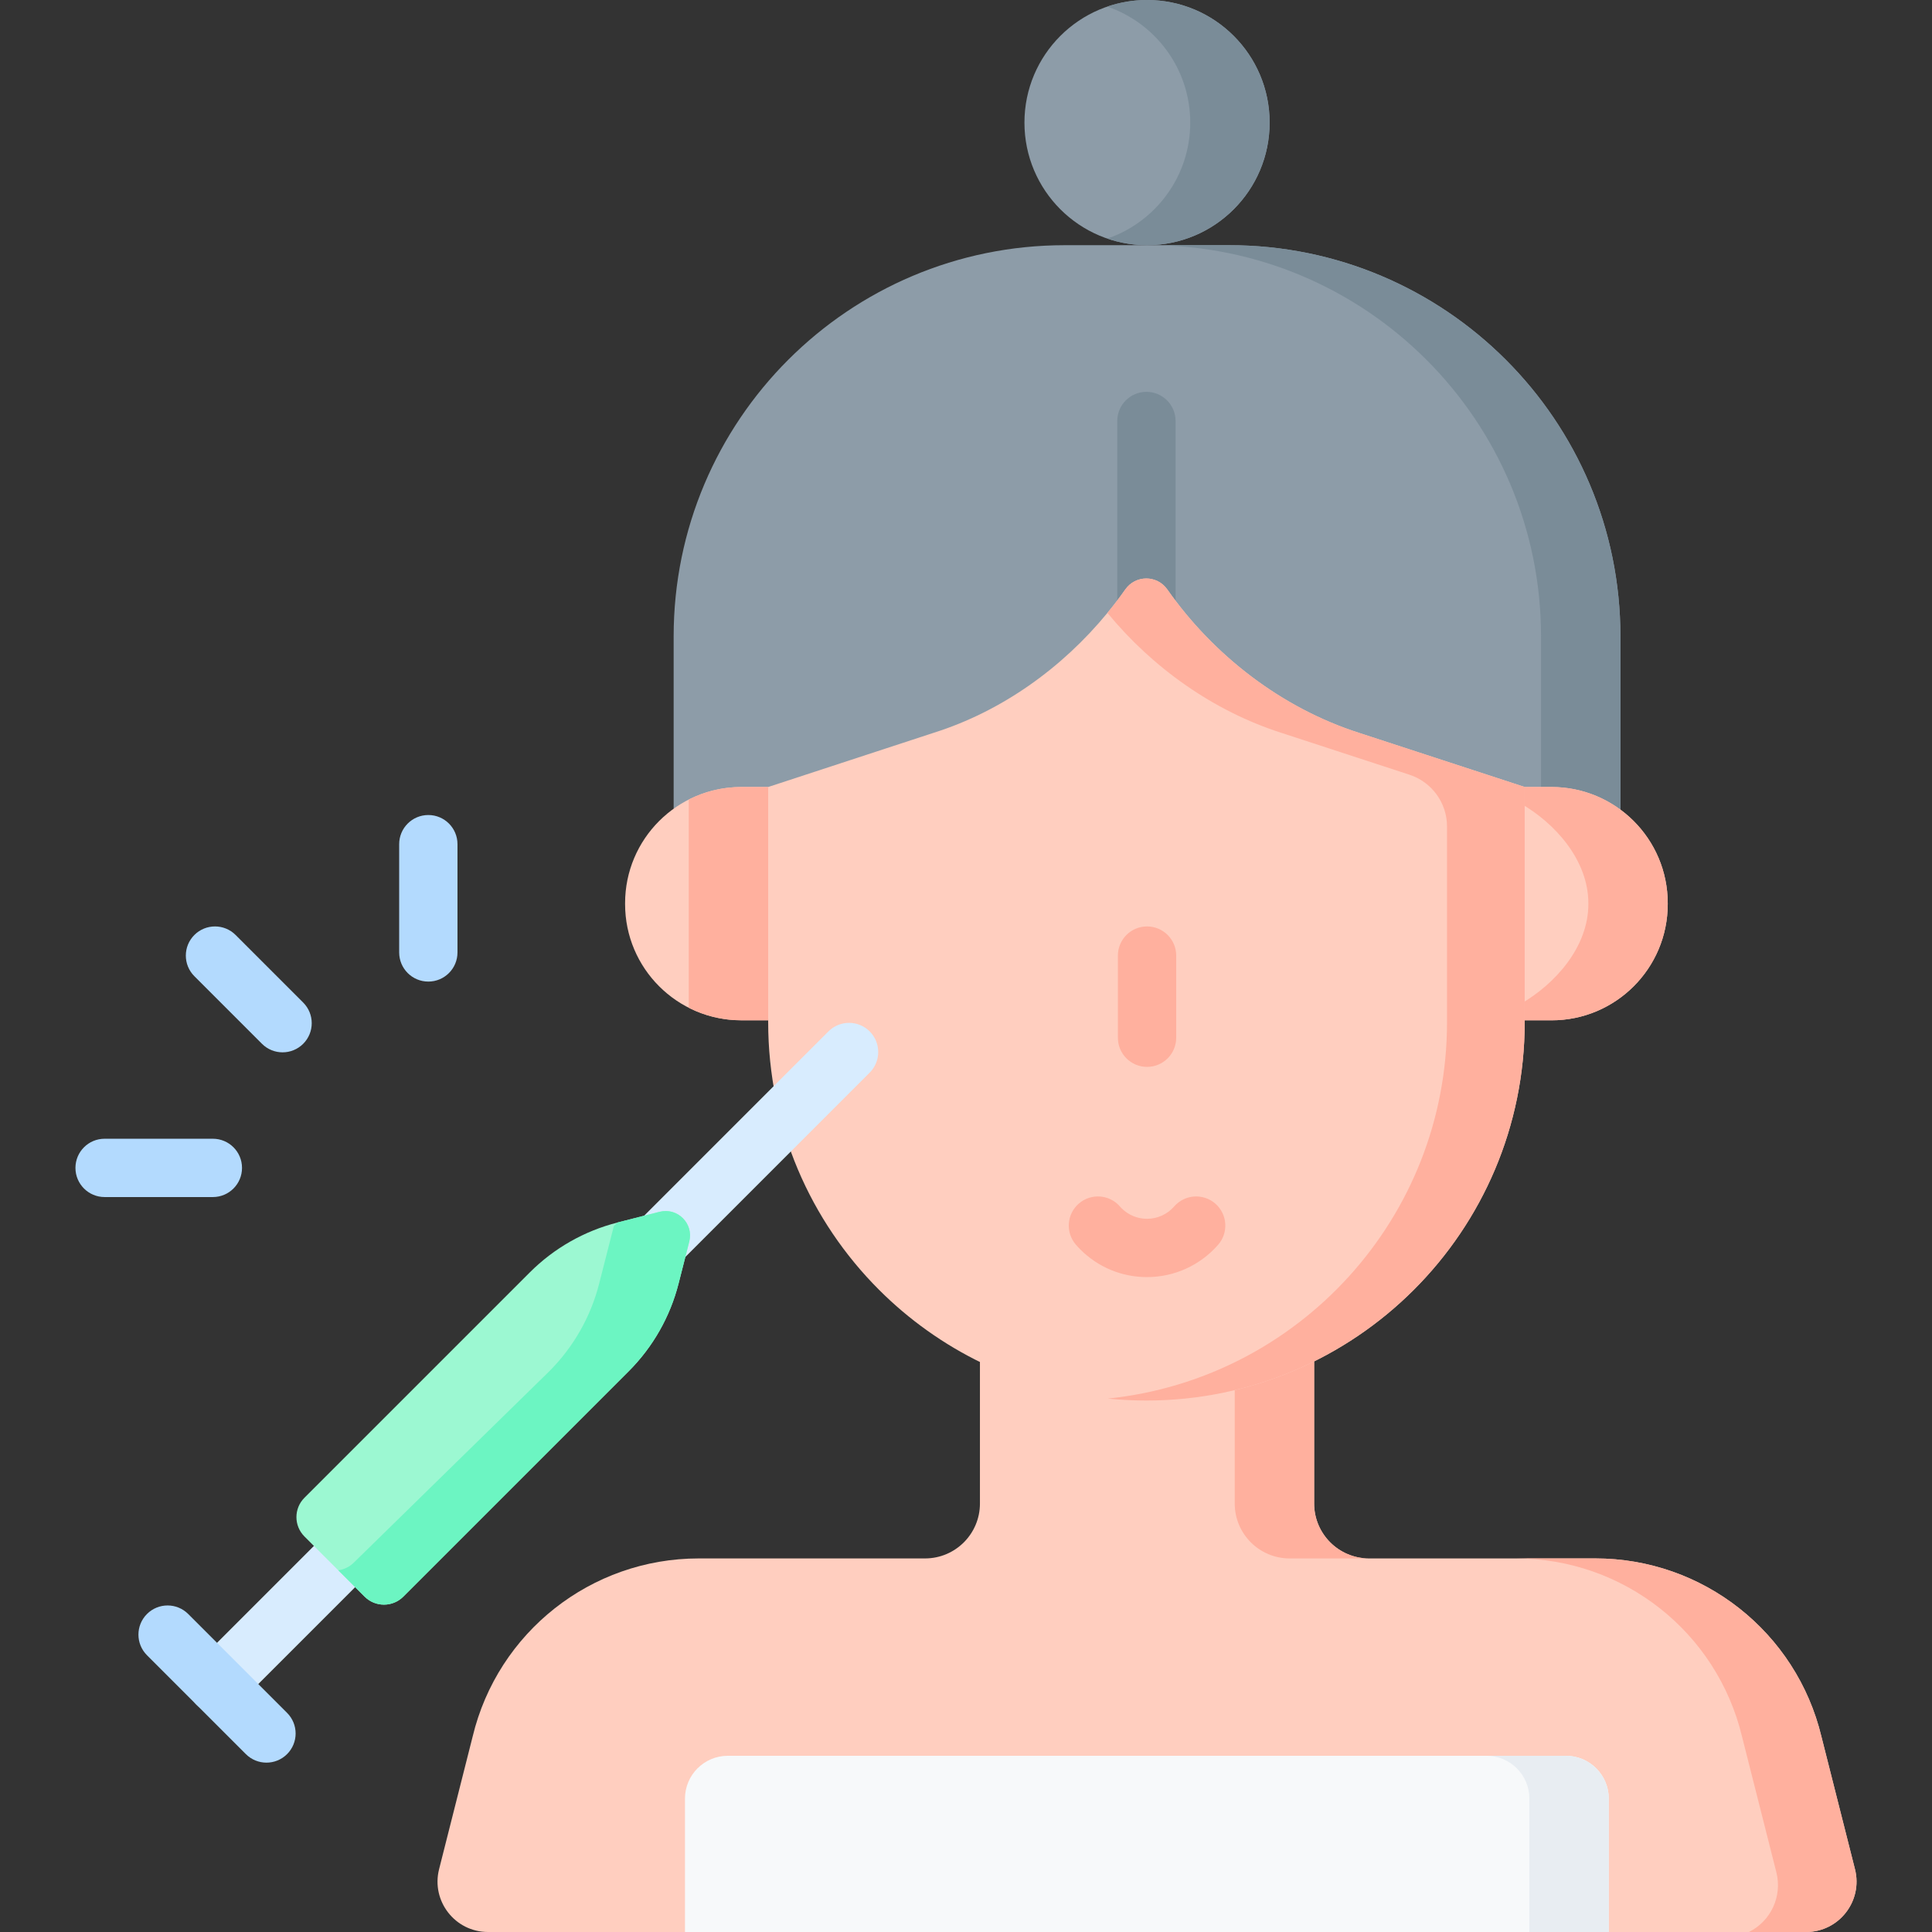
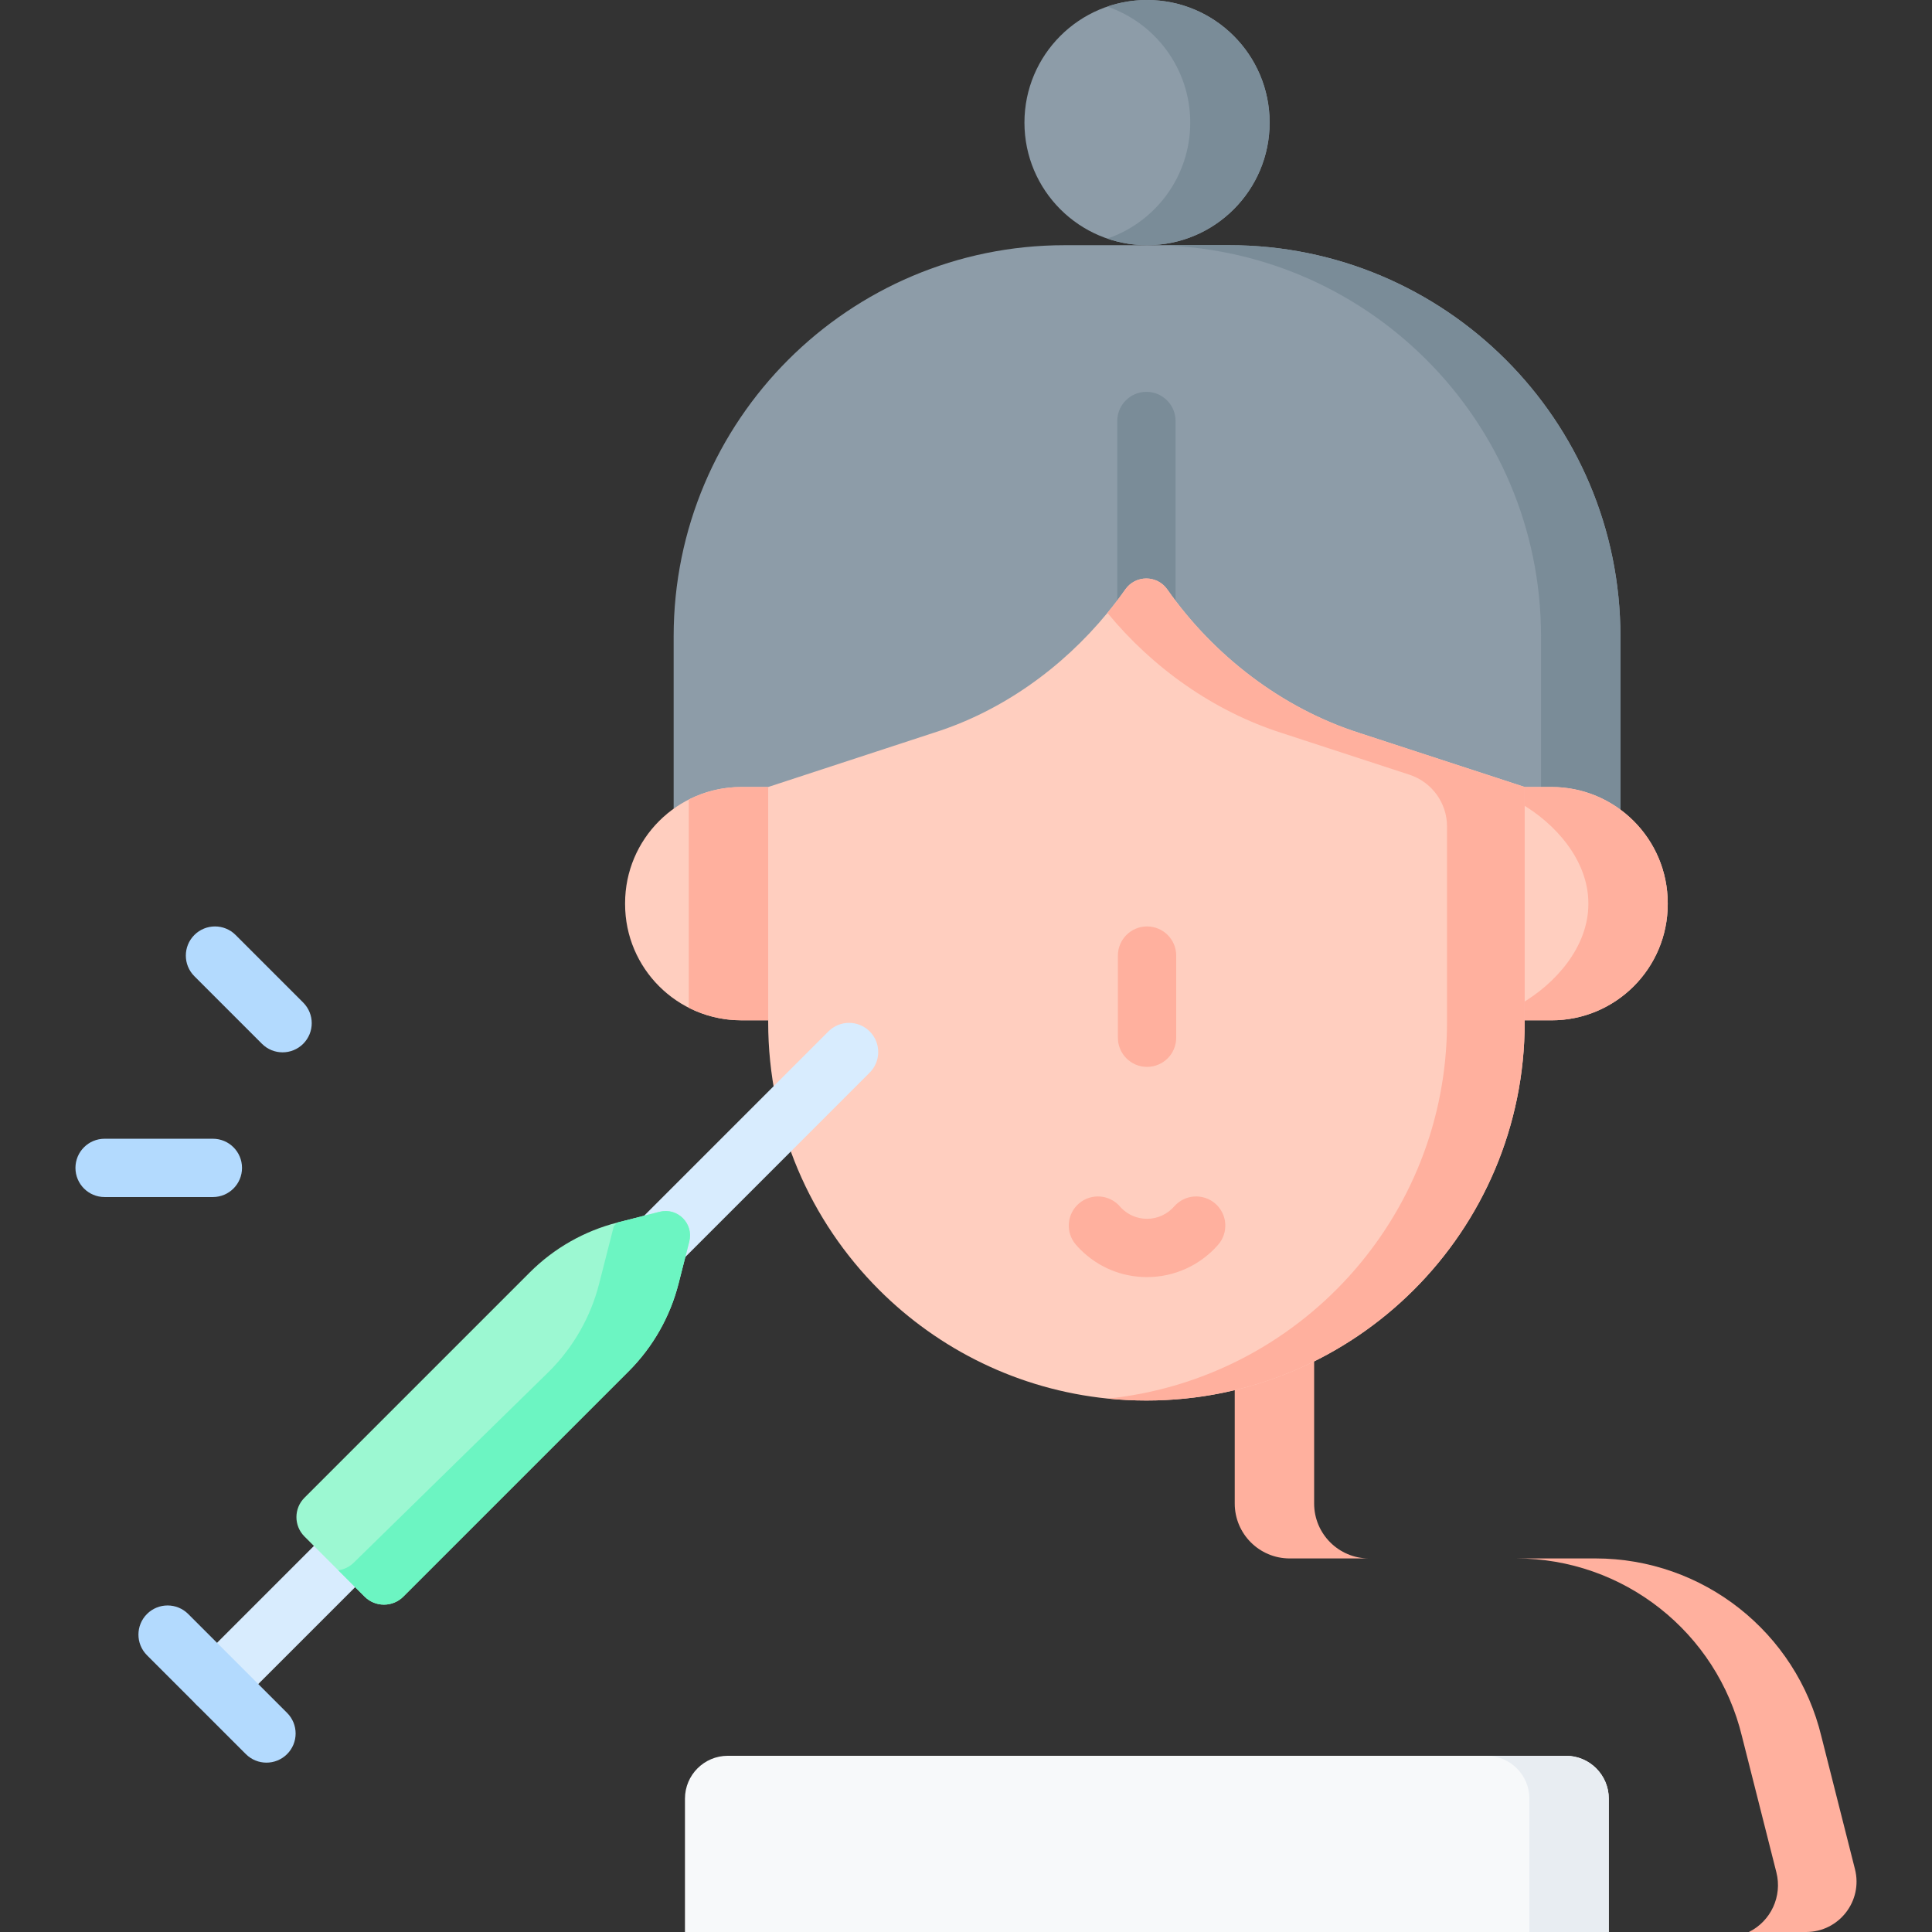
<svg xmlns="http://www.w3.org/2000/svg" id="Capa_1" enable-background="new 0 0 497 497" height="512" viewBox="0 0 497 497" width="512">
  <rect x="0" y="0" width="497" height="497" fill="#333333" stroke="none" />
  <g>
    <path d="m416.85 163.721v68.809h-243.557v-68.809c0-55.583 45.055-100.646 100.638-100.646h42.281c55.583 0 100.638 45.063 100.638 100.646z" fill="#8d9ca8" />
    <path d="m316.212 63.074h-20.425c55.583 0 100.638 45.063 100.638 100.646v68.809h20.425v-68.809c0-55.582-45.055-100.646-100.638-100.646z" fill="#7a8c98" />
    <g>
      <path d="m294.913 165.56c-4.142 0-7.5-3.357-7.5-7.5v-49.759c0-4.143 3.358-7.5 7.5-7.5s7.5 3.357 7.5 7.5v49.759c0 4.143-3.358 7.5-7.5 7.5z" fill="#7a8c98" />
    </g>
    <path d="m429.019 232.344v.24c0 16.51-13.38 29.89-29.89 29.89h-6.91l-1.21-4.13-7.56-25.88 7.56-25.88 1.21-4.13h6.91c16.51 0 29.89 13.39 29.89 29.89z" fill="#ffcebf" />
    <path d="m429.019 232.344v.24c0 16.51-13.38 29.89-29.89 29.89h-6.91l-1.21-4.13c9.12-5.19 17.59-14.78 17.59-25.76v-.24c0-10.98-8.47-20.57-17.59-25.76l1.21-4.13h6.91c16.51 0 29.89 13.39 29.89 29.89z" fill="#ffb09e" />
    <path d="m197.608 262.468h-6.916c-16.508 0-29.89-13.382-29.89-29.89v-.233c0-16.508 13.382-29.89 29.89-29.89h6.916l6.956 31.627z" fill="#ffcebf" />
    <path d="m190.692 202.454c-4.863 0-9.451 1.169-13.509 3.229v53.555c4.058 2.061 8.646 3.229 13.509 3.229h6.916l6.956-28.386-6.956-31.627z" fill="#ffb09e" />
-     <path d="m468.554 446.73c-6.46-26.88-30.5-45.83-58.14-45.83h-58.284c-7.777-.03-14.073-6.342-14.073-14.126v-42.914h-85.972v42.914c0 7.784-6.296 14.096-14.073 14.126h-58.278c-27.65 0-51.69 18.95-58.15 45.83l-8.633 34.116c-2.074 8.196 4.121 16.154 12.575 16.154h50.677l118.865-14.865 118.786 14.865h50.757c8.454 0 14.649-7.958 12.575-16.154z" fill="#ffcebf" />
    <path d="m468.554 446.73c-6.46-26.88-30.5-45.83-58.14-45.83h-20.424c27.64 0 51.68 18.95 58.14 45.83l8.837 34.923c1.554 6.142-1.391 12.536-7.07 15.347h14.715c8.454 0 14.649-7.958 12.575-16.154z" fill="#ffb09e" />
    <path d="m338.057 386.774v-42.914h-20.425v42.914c0 7.803 6.326 14.129 14.129 14.129h20.425c-7.803 0-14.129-6.326-14.129-14.129z" fill="#ffb09e" />
    <path d="m392.222 202.45v60.52c0 53.74-43.57 97.31-97.31 97.31-3.36 0-6.68-.17-9.95-.5h-.03c-22.89-2.34-43.43-12.6-58.82-28-17.61-17.61-28.5-41.94-28.5-68.81v-60.52l42.66-13.97c17.34-5.48 32.91-16.57 44.61-30.82 1.62-1.95 3.15-3.97 4.61-6.04 2.65-3.75 8.16-3.74 10.8.02 11.88 16.95 29.41 30.5 49.3 36.88z" fill="#ffcebf" />
    <path d="m392.222 202.45v60.52c0 53.74-43.57 97.31-97.31 97.31-3.36 0-6.68-.17-9.95-.5 49.04-5.03 87.28-46.45 87.28-96.81v-50.35c0-6.07-3.9-11.44-9.67-13.33l-32.95-10.77c-17.47-5.6-33.13-16.74-44.74-30.86 1.62-1.95 3.15-3.97 4.61-6.04 2.65-3.75 8.16-3.74 10.8.02 11.88 16.95 29.41 30.5 49.3 36.88z" fill="#ffb09e" />
    <circle cx="295.071" cy="31.537" fill="#8d9ca8" r="31.537" />
    <path d="m295.071 0c-3.576 0-7.008.604-10.212 1.7 12.403 4.245 21.325 15.995 21.325 29.837s-8.922 25.593-21.325 29.837c3.204 1.096 6.637 1.7 10.212 1.7 17.418 0 31.537-14.12 31.537-31.537s-14.119-31.537-31.537-31.537z" fill="#7a8c98" />
    <path d="m413.854 462.697v34.303h-237.65v-34.303c0-6.09 4.937-11.027 11.027-11.027h215.596c6.09 0 11.027 4.937 11.027 11.027z" fill="#f7f9fa" />
    <path d="m402.827 451.67h-20.425c6.09 0 11.027 4.937 11.027 11.027v34.303h20.425v-34.303c0-6.09-4.937-11.027-11.027-11.027z" fill="#e8edf2" />
    <path d="m167.572 328.974c-1.919 0-3.839-.732-5.303-2.196-2.929-2.93-2.929-7.678 0-10.607l50.847-50.847c2.929-2.928 7.678-2.928 10.606 0 2.929 2.93 2.929 7.678 0 10.607l-50.847 50.847c-1.465 1.464-3.384 2.196-5.303 2.196z" fill="#d8ecfe" />
    <path d="m55.831 440.716c-1.919 0-3.839-.732-5.303-2.196-2.929-2.93-2.929-7.678 0-10.607l30.225-30.226c2.929-2.928 7.678-2.928 10.606 0 2.929 2.93 2.929 7.678 0 10.607l-30.225 30.226c-1.464 1.463-3.384 2.196-5.303 2.196z" fill="#d8ecfe" />
    <path d="m68.548 453.433c-1.919 0-3.839-.732-5.303-2.196l-25.435-25.435c-2.929-2.93-2.929-7.678 0-10.607 2.929-2.928 7.678-2.928 10.606 0l25.435 25.435c2.929 2.93 2.929 7.678 0 10.607-1.464 1.463-3.384 2.196-5.303 2.196z" fill="#b3dafe" />
    <g>
      <g>
        <path d="m72.692 270.71c-1.919 0-3.839-.732-5.303-2.196l-17.387-17.387c-2.929-2.93-2.929-7.678 0-10.607 2.929-2.928 7.678-2.928 10.606 0l17.387 17.387c2.929 2.93 2.929 7.678 0 10.607-1.464 1.464-3.384 2.196-5.303 2.196z" fill="#b3dafe" />
      </g>
      <g>
        <g>
-           <path d="m110.186 252.51c-4.142 0-7.5-3.357-7.5-7.5v-27.849c0-4.143 3.358-7.5 7.5-7.5s7.5 3.357 7.5 7.5v27.849c0 4.142-3.358 7.5-7.5 7.5z" fill="#b3dafe" />
-         </g>
+           </g>
        <g>
          <path d="m54.758 307.937h-27.848c-4.142 0-7.5-3.357-7.5-7.5s3.358-7.5 7.5-7.5h27.848c4.142 0 7.5 3.357 7.5 7.5s-3.358 7.5-7.5 7.5z" fill="#b3dafe" />
        </g>
      </g>
    </g>
    <g>
      <path d="m295.069 328.53c-6.479 0-12.571-2.524-17.154-7.107-.403-.404-.788-.817-1.157-1.246-2.704-3.138-2.353-7.873.785-10.577 3.139-2.703 7.873-2.352 10.577.784.131.151.266.297.407.438 1.745 1.745 4.07 2.709 6.542 2.709 2.678 0 5.225-1.159 6.988-3.18 2.722-3.122 7.46-3.443 10.582-.723 3.122 2.723 3.445 7.461.722 10.582-4.612 5.288-11.279 8.32-18.292 8.32z" fill="#ffb09e" />
    </g>
    <g>
      <path d="m295.074 274.453c-4.142 0-7.5-3.357-7.5-7.5v-21.13c0-4.143 3.358-7.5 7.5-7.5s7.5 3.357 7.5 7.5v21.13c0 4.143-3.358 7.5-7.5 7.5z" fill="#ffb09e" />
    </g>
    <g>
      <path d="m93.793 410.728-15.475-15.475c-2.75-2.75-2.75-7.21 0-9.96l57.968-57.968c6.226-6.226 14.016-10.66 22.548-12.834l10.831-2.76c4.626-1.179 8.828 3.023 7.649 7.649l-2.76 10.831c-2.174 8.533-6.608 16.322-12.834 22.548l-57.968 57.968c-2.749 2.751-7.209 2.751-9.959.001z" fill="#9cf8d2" />
    </g>
    <path d="m158.835 314.49c-.299.299-.637.637-.936.936l-3.767 14.785c-2.174 8.533-6.608 16.322-12.834 22.548l-50.261 49.199c-1.131 1.131-2.551 1.789-4.022 1.99l6.779 6.779c2.75 2.75 7.21 2.75 9.96 0l57.968-57.969c6.226-6.226 10.66-14.015 12.834-22.548l2.76-10.832c1.179-4.626-3.023-8.828-7.65-7.649z" fill="#6cf5c2" />
  </g>
</svg>